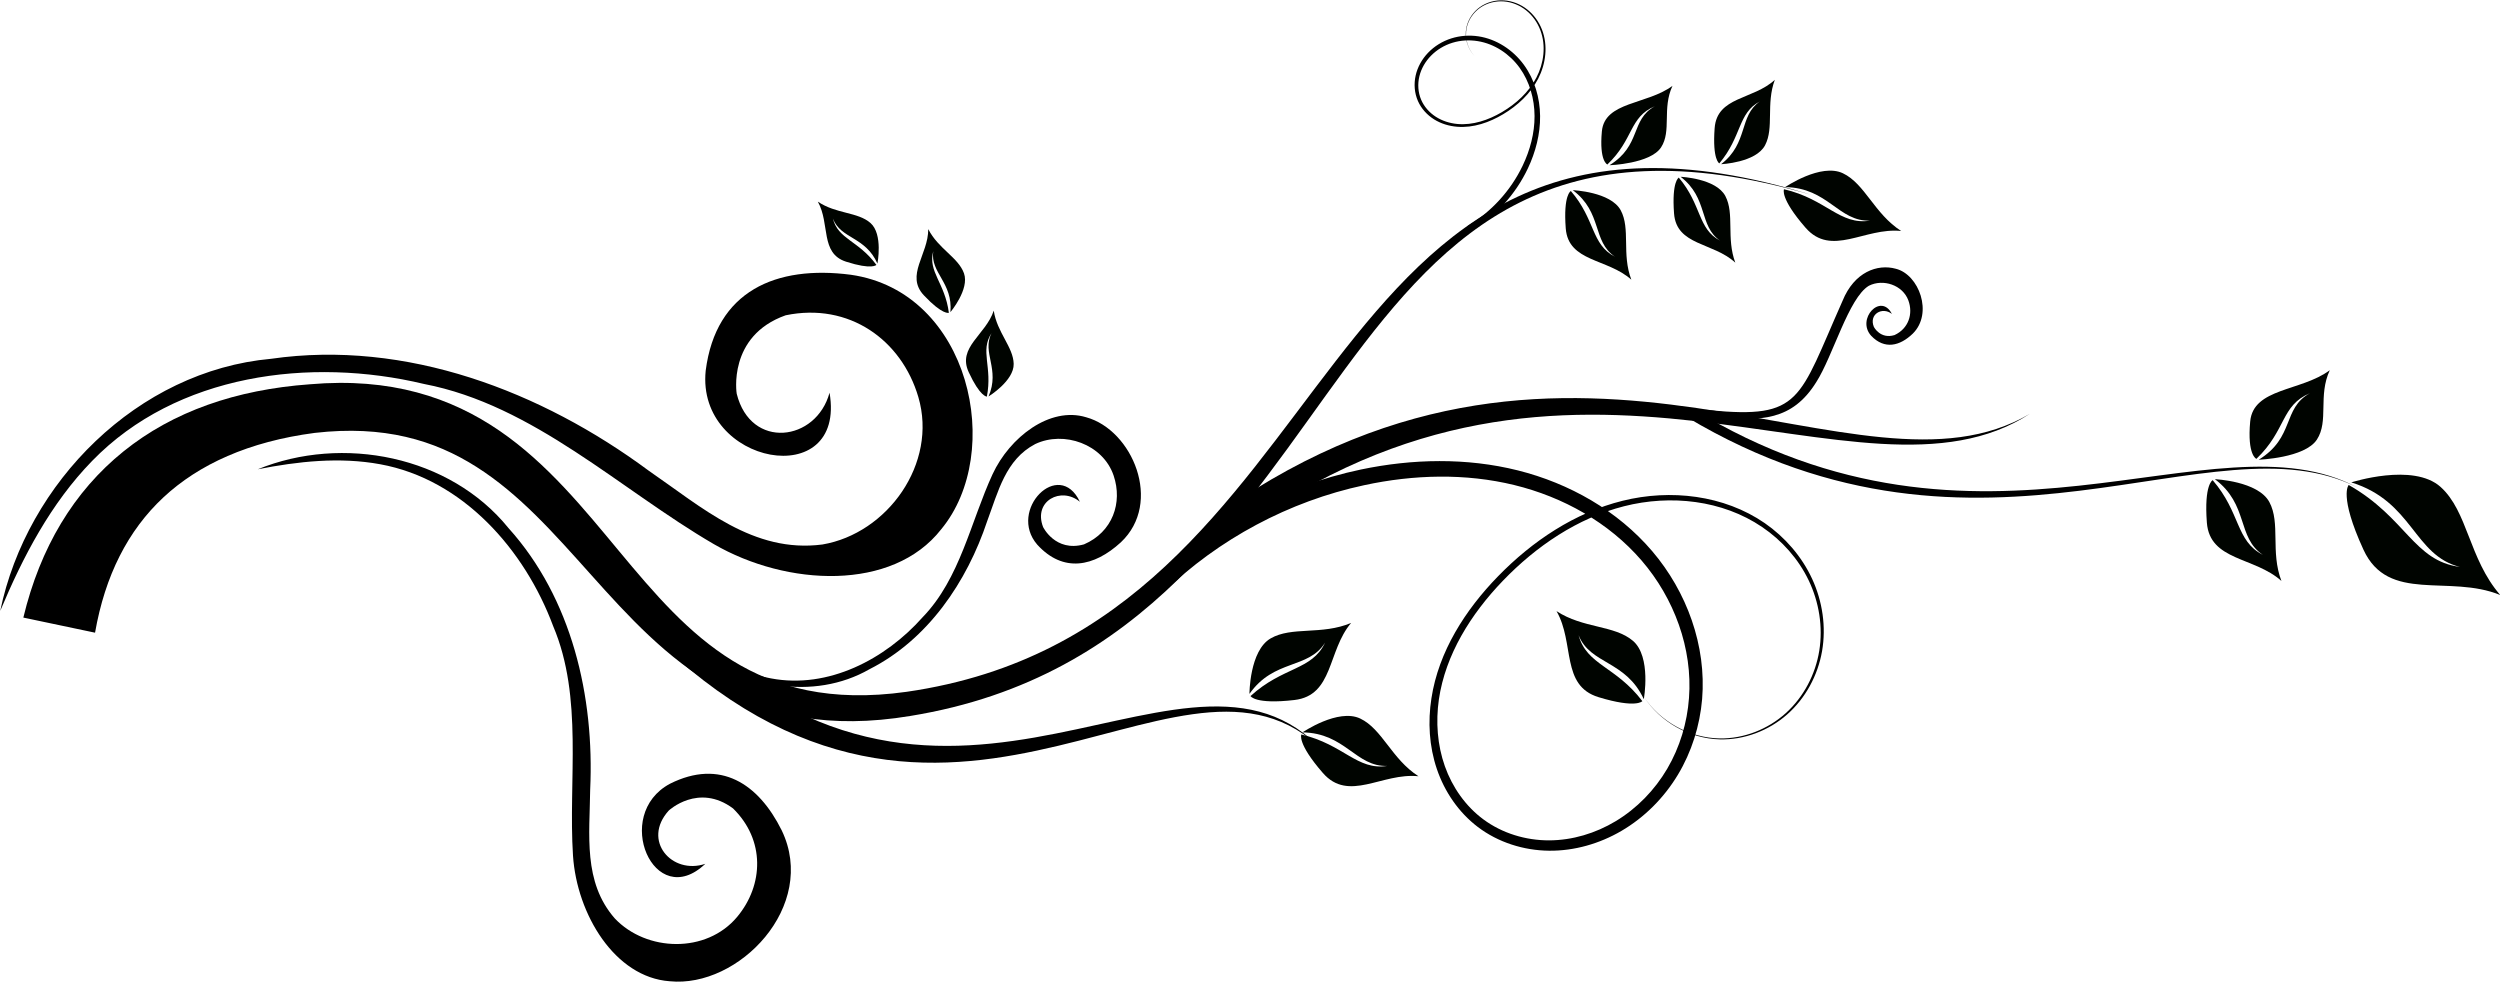
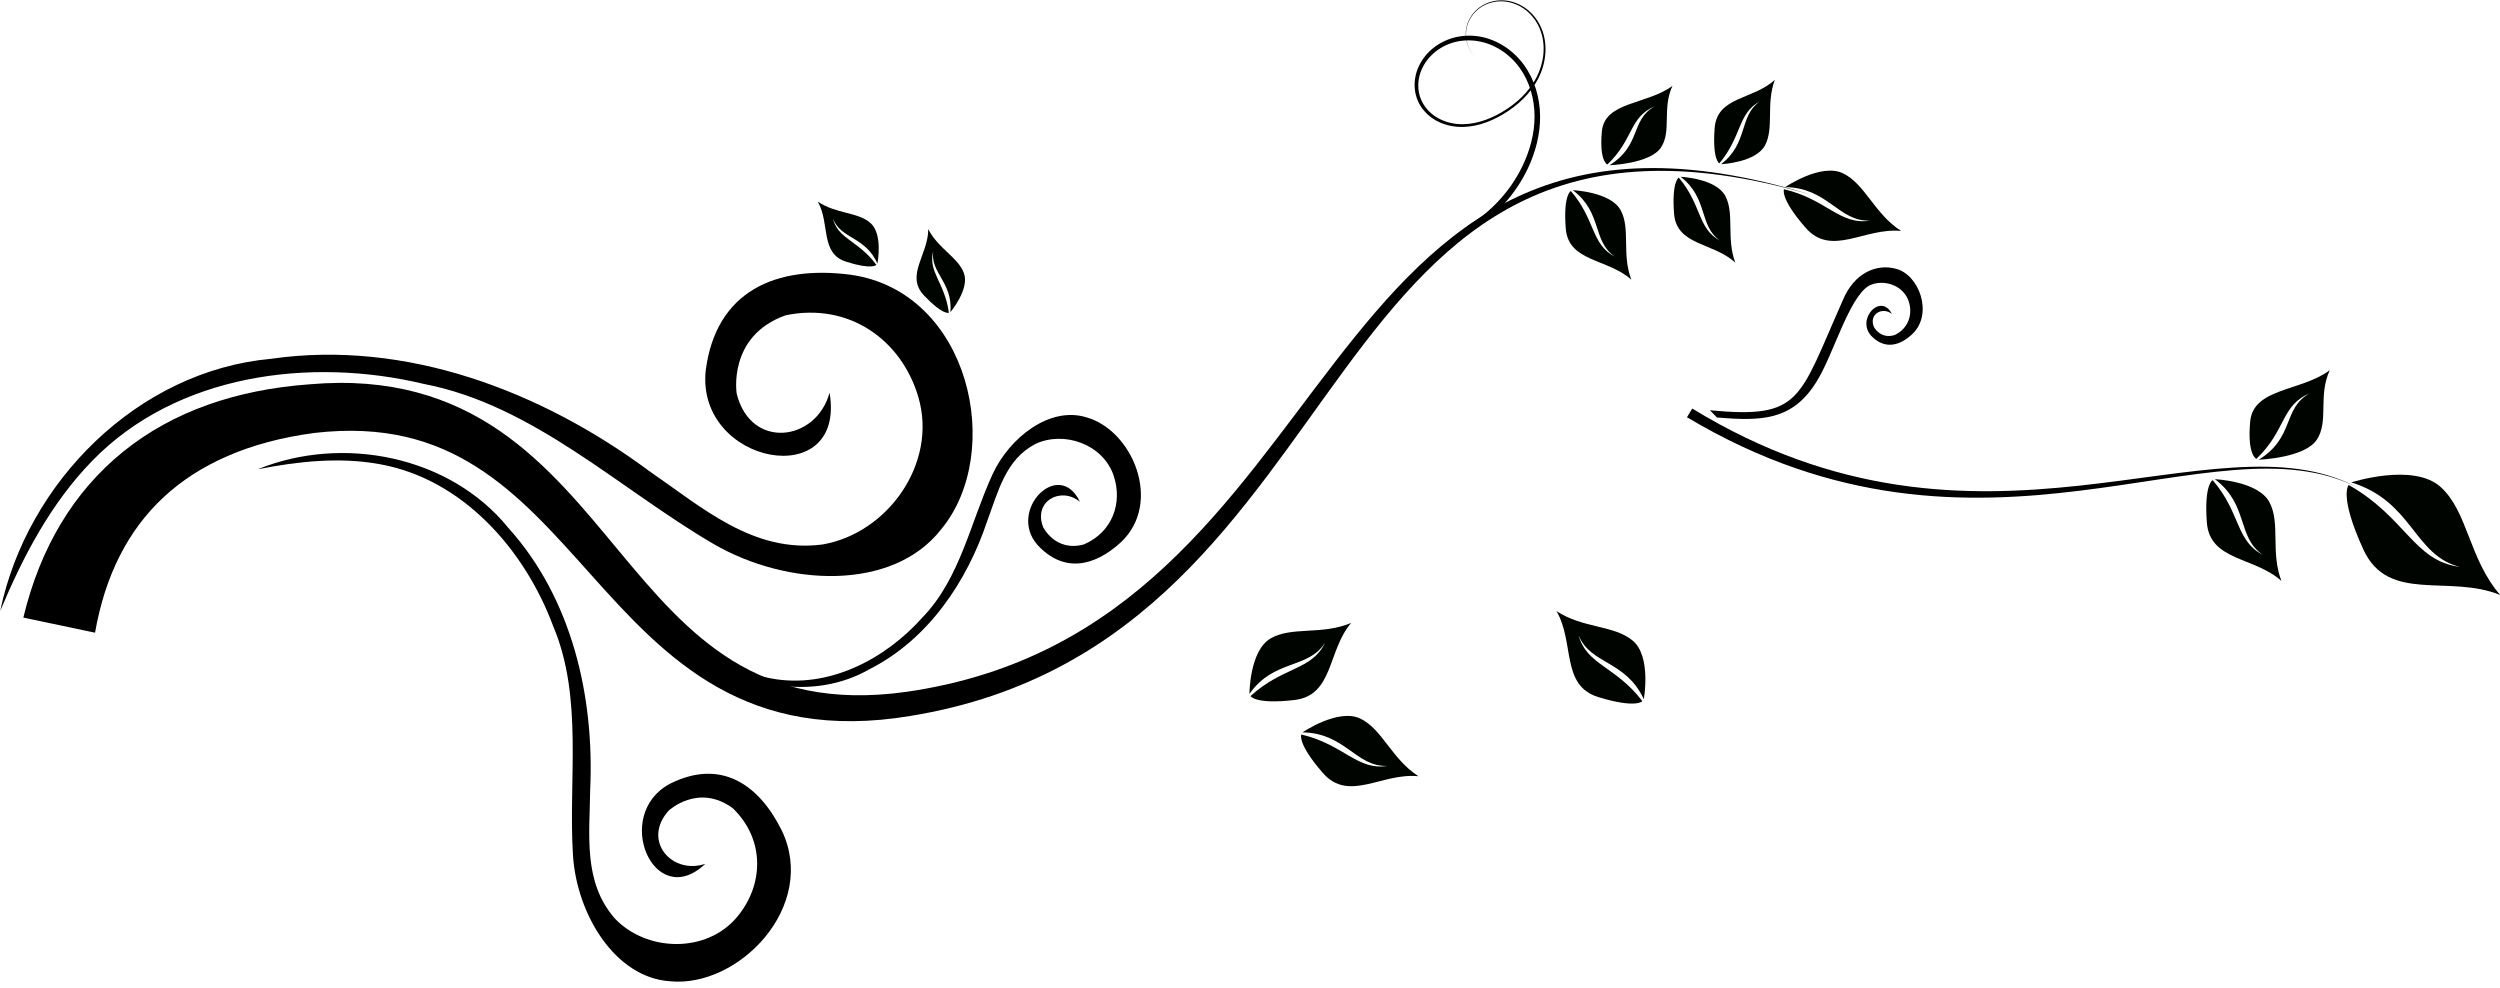
<svg xmlns="http://www.w3.org/2000/svg" height="227.7" preserveAspectRatio="xMidYMid meet" version="1.0" viewBox="223.5 235.8 576.0 227.7" width="576.0" zoomAndPan="magnify">
  <g>
    <g id="change1_1">
      <path d="m245.4 689.84c2.294-13.164 7.599-23.562 15.718-31.145 8.175-7.636 19.72-12.895 34.896-14.885 15.986-1.832 27.548 1.674 37.239 7.816 9.932 6.296 17.835 15.281 26.489 24.942 8.473 9.46 17.438 19.272 29.036 25.821 11.703 6.608 25.794 9.748 44.47 6.637 27.122-4.41 46.337-16.508 61.657-31.432 15.218-14.824 26.826-32.698 38.517-48.541 11.762-15.938 23.841-30.19 40.294-38.367 16.469-8.185 37.484-10.359 67.096-1.721-29.426-9.073-50.674-7.483-67.706 0.453-17.047 7.942-29.706 22.167-41.928 37.937-12.296 15.865-23.913 32.935-39.189 47.164-15.17 14.131-33.702 25.197-59.597 28.944-17.548 2.463-30.075-0.985-40.104-7.168-10.126-6.243-18.002-15.438-26.155-25.244-7.986-9.605-16.497-20.154-27.502-27.705-11.237-7.71-25.103-12.362-43.736-10.737-17.01 1.23-31.523 6.271-42.931 15.457-11.459 9.228-19.214 22.185-23.085 38.297z" fill="inherit" fill-rule="evenodd" transform="translate(0 -308.27)" />
    </g>
    <g id="change1_2">
-       <path d="m487.99 681.37c1.201-0.305 2.4-0.583 3.594-0.833 12.715-12.295 28.928-20.969 46.242-24.682 11.402-2.459 23.316-2.775 34.564-0.031s21.804 8.655 29.317 17.366c7.513 8.711 11.81 20.305 10.937 31.711-0.419 5.707-2.108 11.331-5.001 16.264-2.893 4.933-6.999 9.168-11.899 12.113-4.625 2.782-9.97 4.403-15.345 4.412-5.375 0.01-10.777-1.628-15.091-4.809-4.109-3.028-7.193-7.417-8.916-12.289-1.723-4.871-2.111-10.2-1.374-15.368 1.51-10.333 7.382-19.678 14.722-27.318 7.696-8.008 17.232-14.473 27.948-17.2 10.715-2.726 22.673-1.417 31.793 4.781 4.571 3.085 8.377 7.348 10.756 12.332s3.304 10.69 2.428 16.156c-0.876 5.465-3.582 10.663-7.701 14.387-4.119 3.724-9.65 5.919-15.227 5.84-6.904-0.107-13.677-3.813-17.497-9.611 3.758 5.835 10.516 9.647 17.492 9.828 5.633 0.153 11.274-1.992 15.52-5.733 4.246-3.74 7.083-9.011 8.054-14.604 0.971-5.593 0.1-11.466-2.284-16.632-2.384-5.165-6.249-9.611-10.929-12.859-9.383-6.466-21.69-7.88-32.723-5.149-11.033 2.731-20.829 9.298-28.722 17.406-7.515 7.716-13.695 17.32-15.347 28.117-0.844 5.397-0.523 11.038 1.245 16.263 1.768 5.225 5.016 10.018 9.462 13.388 4.673 3.54 10.531 5.393 16.379 5.458 5.848 0.065 11.653-1.621 16.684-4.559 5.328-3.115 9.809-7.626 12.996-12.91 3.186-5.284 5.079-11.321 5.605-17.465 1.017-12.296-3.534-24.726-11.493-34.07-7.96-9.344-19.12-15.654-30.955-18.618-11.835-2.963-24.306-2.688-36.163-0.207-18.005 3.789-34.891 12.736-48.176 25.485-0.326 1.215-0.624 2.427-0.894 3.637z" fill="inherit" transform="translate(0 -308.27)" />
-     </g>
+       </g>
    <g id="change1_3">
      <path d="m562.32 597.41c5.708-3.415 10.365-8.547 13.208-14.551 1.772-3.754 2.857-7.89 2.81-12.072-0.047-4.182-1.264-8.407-3.75-11.805-2.485-3.398-6.272-5.904-10.457-6.541-2.093-0.312-4.258-0.159-6.274 0.485-2.017 0.644-3.878 1.782-5.341 3.313-1.38 1.446-2.404 3.249-2.846 5.206-0.443 1.957-0.29 4.06 0.52 5.901 0.772 1.752 2.114 3.217 3.716 4.221 1.603 1.005 3.458 1.559 5.324 1.706 3.73 0.307 7.42-0.991 10.586-2.881 3.326-1.985 6.29-4.727 8.076-8.185 1.785-3.458 2.291-7.67 0.882-11.309-0.711-1.817-1.886-3.457-3.417-4.661-1.532-1.204-3.419-1.96-5.359-2.079-1.94-0.12-3.92 0.407-5.502 1.525-1.582 1.118-2.743 2.826-3.139 4.713-0.493 2.337 0.241 4.888 1.885 6.601-1.625-1.732-2.32-4.279-1.807-6.584 0.417-1.861 1.587-3.526 3.152-4.599 1.565-1.074 3.509-1.56 5.394-1.417 1.886 0.143 3.709 0.904 5.176 2.09 1.467 1.187 2.582 2.79 3.244 4.554 1.336 3.522 0.822 7.6-0.934 10.945-1.756 3.345-4.662 6.002-7.936 7.925-3.123 1.834-6.694 3.043-10.246 2.725-1.775-0.166-3.513-0.718-4.993-1.676-1.48-0.958-2.691-2.33-3.369-3.932-0.713-1.683-0.827-3.603-0.398-5.385s1.391-3.426 2.68-4.739c1.366-1.393 3.096-2.42 4.962-2.989 1.866-0.569 3.866-0.684 5.793-0.371 3.854 0.613 7.363 2.957 9.66 6.141 2.297 3.184 3.423 7.158 3.441 11.111 0.018 3.953-1.034 7.886-2.758 11.478-2.752 5.75-7.241 10.654-12.718 13.9z" fill="inherit" transform="translate(0 -308.27)" />
    </g>
    <g id="change1_4">
      <path d="m223.55 684.83c6.142-29.668 31.689-55.323 62.417-58.095 31.08-4.47 62.27 7.462 86.987 25.775 12.352 8.491 24.097 19.08 40.019 17.013 14.982-2.535 26.616-18.656 22.112-33.975-3.866-13.147-15.94-21.867-30.567-18.836-13.469 4.766-11.284 18.132-11.278 18.085 3.232 12.98 18.339 11.026 21.387-0.246 3.935 23.062-30.748 16.666-28.537-5.072 2.35-18.4 16.218-24.357 33.442-22.103 27.548 3.942 35.489 40.968 20.805 58.66-11.216 14.336-35.524 13.158-52.37 3.401-21.651-12.599-41.494-32.04-66.791-36.904-26.184-6.26-56.959-2.314-76.428 17.71-9.539 9.781-15.969 22.09-21.199 34.585z" fill="inherit" fill-rule="evenodd" transform="translate(0 -308.27)" />
    </g>
    <g id="change1_5">
-       <path d="m371.66 684.02-2.243 2.08c17.405 18.395 34.038 27.582 49.731 31.42 15.648 3.827 30.144 2.279 43.302-0.522 13.29-2.829 24.995-6.856 35.81-8.368 10.64-1.488 20.259-0.484 28.725 7.088-8.171-7.995-17.845-9.63-28.901-8.607-10.89 1.007-23.259 4.639-36.214 6.884-13.078 2.266-26.951 3.181-41.559-0.897-14.559-4.065-30.061-13.153-46.408-31.157l-2.243 2.08z" fill="inherit" fill-rule="evenodd" transform="translate(0 -308.27)" />
-     </g>
+       </g>
    <g id="change1_6">
-       <path d="m508.46 666.79c39-28.472 74.429-29.193 105.55-25.72 15.446 1.724 30.014 4.517 42.901 5.256 13.021 0.747 24.513-0.573 34.289-6.928-9.984 5.891-21.411 6.648-34.159 5.419-12.896-1.243-26.92-4.475-42.648-6.742-31.206-4.498-68.254-4.997-109.44 23.801z" fill="inherit" fill-rule="evenodd" transform="translate(0 -308.27)" />
-     </g>
+       </g>
    <g id="change1_7">
-       <path d="m282.89 652.19c19.521-7.953 44.245-3.138 57.758 13.54 14.631 16.223 19.827 38.867 18.829 60.246-0.117 10.427-1.682 21.318 5.685 29.715 7.272 7.673 21.096 8.145 28.2-0.396 6.097-7.33 6.454-17.686-0.967-24.961-7.975-5.934-14.849 0.51-14.82 0.495-6.246 6.899 0.739 14.869 8.432 12.261-11.798 11.214-21.547-11.303-8.132-18.453 11.541-5.775 20.358-0.073 25.733 10.752 8.401 17.443-9.911 36.384-25.824 34.759-12.63-0.922-21.372-15.423-22.266-28.937-1.114-17.392 2.425-36.392-4.571-52.892-6.534-17.554-20.743-33.804-39.858-37.289-9.348-1.72-18.952-0.662-28.199 1.16z" fill="inherit" fill-rule="evenodd" transform="translate(0 -308.27)" />
+       <path d="m282.89 652.19c19.521-7.953 44.245-3.138 57.758 13.54 14.631 16.223 19.827 38.867 18.829 60.246-0.117 10.427-1.682 21.318 5.685 29.715 7.272 7.673 21.096 8.145 28.2-0.396 6.097-7.33 6.454-17.686-0.967-24.961-7.975-5.934-14.849 0.51-14.82 0.495-6.246 6.899 0.739 14.869 8.432 12.261-11.798 11.214-21.547-11.303-8.132-18.453 11.541-5.775 20.358-0.073 25.733 10.752 8.401 17.443-9.911 36.384-25.824 34.759-12.63-0.922-21.372-15.423-22.266-28.937-1.114-17.392 2.425-36.392-4.571-52.892-6.534-17.554-20.743-33.804-39.858-37.289-9.348-1.72-18.952-0.662-28.199 1.16" fill="inherit" fill-rule="evenodd" transform="translate(0 -308.27)" />
    </g>
    <g id="change1_8">
      <path d="m383.25 692.61c10.601 9.98 27.731 13.028 40.587 5.642 13.463-6.815 22.444-20.114 27.119-34.138 2.518-6.748 4.219-14.155 11.055-17.734 6.595-3.135 15.62-1e-3 18.073 7.269 2.106 6.24-0.241 13.002-6.832 15.844-6.615 1.84-9.442-4.022-9.427-4.005-2.309-5.999 4.175-9.397 8.484-5.803-4.813-10.161-16.696 1.924-9.83 9.868 6 6.592 13.101 5.111 19.257-0.528 9.753-9.151 2.664-25.911-7.995-28.822-8.368-2.547-17.608 4.622-21.546 13.108-5.044 10.93-7.489 24.054-16.102 32.946-8.576 9.686-21.775 16.623-34.96 14.114-6.452-1.217-12.377-4.287-17.882-7.761z" fill="inherit" fill-rule="evenodd" transform="translate(0 -308.27)" />
    </g>
    <g id="change1_9">
      <path d="m619.09 640.26c10.078 0.841 17.321 0.779 22.879-8.153 3.85-6.014 7.459-19.428 12.123-22.2 3.244-1.648 7.781-0.204 9.098 3.386 1.13 3.081 0.05 6.48-3.197 7.981-3.271 1.003-4.756-1.881-4.748-1.872-1.228-2.958 1.957-4.736 4.15-3.001-2.53-4.999-8.292 1.176-4.768 5.044 3.075 3.205 6.593 2.375 9.586-0.514 4.739-4.685 1.42-13.631-3.928-14.942-4.202-1.16-9.559 0.724-12.27 7.413-10.17 22.875-9.428 27.19-30.558 25.192z" fill="inherit" fill-rule="evenodd" transform="translate(0 -308.27)" />
    </g>
    <g id="change1_10">
      <path d="m612.18 640.2c34.145 20.408 64.566 20.116 90.446 16.938 25.879-3.177 47.359-9.261 64.032-0.738-16.597-8.923-38.304-3.207-64.166-0.424-25.863 2.783-55.74 2.613-89.103-17.778z" fill="inherit" fill-rule="evenodd" transform="translate(0 -308.27)" />
    </g>
    <g id="change2_1">
      <path d="m608.84 563.85c-2.437 5.229-0.157 10.403-2.638 14.186-2.481 3.783-11.885 4.108-11.885 4.108 7.427-4.585 4.766-10.452 10.464-13.599-5.971 2.532-4.791 7.543-10.945 13.425 0 0-1.901-0.725-1.266-7.629s10.38-6.122 16.27-10.49z" fill="#000400" transform="translate(0 -308.27)" />
    </g>
    <g id="change2_2">
      <path d="m632.42 562.46c-2.077 5.557-0.133 11.054-2.248 15.073s-10.13 4.365-10.13 4.365c6.33-4.872 4.063-11.106 8.919-14.45-5.09 2.691-4.084 8.015-9.329 14.265 0 0-1.62-0.77-1.079-8.107 0.541-7.336 8.848-6.505 13.868-11.146z" fill="#000400" transform="translate(0 -308.27)" />
    </g>
    <g id="change2_3">
      <path d="m599.36 608.51c-2.264-5.896-0.145-11.729-2.45-15.994-2.305-4.265-11.04-4.631-11.04-4.631 6.899 5.17 4.428 11.785 9.72 15.332-5.547-2.855-4.45-8.504-10.167-15.136 0 0-1.766 0.818-1.176 8.602 0.59 7.784 9.642 6.902 15.113 11.826z" fill="#000400" transform="translate(0 -308.27)" />
    </g>
    <g id="change2_4">
      <path d="m623.31 604.58c-2.114-5.654-0.136-11.247-2.287-15.337s-10.308-4.441-10.308-4.441c6.441 4.957 4.134 11.301 9.075 14.703-5.179-2.738-4.155-8.155-9.493-14.514 0 0-1.649 0.784-1.098 8.249 0.551 7.465 9.002 6.619 14.11 11.341z" fill="#000400" transform="translate(0 -308.27)" />
    </g>
    <g id="change2_5">
      <path d="m661.53 597.29c-6.189-3.975-8.34-10.877-13.424-13.298s-13.3 3.188-13.3 3.188c9.903 0.138 12.281 8.012 19.586 7.726-7.052 1.107-10.006-4.926-19.855-7.238 0 0-1.037 1.968 4.948 8.851 5.984 6.883 13.616-0.109 22.046 0.771z" fill="#000400" transform="translate(0 -308.27)" />
    </g>
    <g id="change2_6">
      <path d="m550.32 722.92c-6.189-3.975-8.34-10.877-13.424-13.298s-13.3 3.188-13.3 3.188c9.903 0.138 12.281 8.012 19.586 7.726-7.052 1.107-10.006-4.926-19.855-7.238 0 0-1.037 1.968 4.948 8.851s13.616-0.109 22.046 0.771z" fill="#000400" transform="translate(0 -308.27)" />
    </g>
    <g id="change2_7">
      <path d="m534.8 687.59c-6.774 2.865-13.686 0.745-18.554 3.576-4.868 2.83-4.875 12.778-4.875 12.778 5.703-8.098 13.545-5.616 17.432-11.807-3.066 6.446-9.714 5.479-17.181 12.306 0 0 1.039 1.967 10.099 0.911 9.06-1.055 7.594-11.302 13.08-17.764z" fill="#000400" transform="translate(0 -308.27)" />
    </g>
    <g id="change2_8">
      <path d="m411.93 590.53c4.22 2.858 9.203 2.346 12.132 4.924 2.929 2.578 1.597 9.341 1.597 9.341-2.789-6.271-8.453-5.638-10.263-10.369 1.218 4.794 5.867 5.03 10.025 10.674 0 0-0.971 1.197-6.988-0.738-6.017-1.935-3.644-8.703-6.504-13.833z" fill="#000400" transform="translate(0 -308.27)" />
    </g>
    <g id="change2_9">
      <path d="m437.37 596.86c2.308 4.544 6.917 6.509 8.231 10.183 1.314 3.674-3.126 8.947-3.126 8.947 0.597-6.837-4.666-9.026-3.959-14.042-1.256 4.784 2.698 7.242 3.603 14.194 0 0-1.429 0.577-5.757-4.029-4.327-4.606 1.026-9.379 1.008-15.253z" fill="#000400" transform="translate(0 -308.27)" />
    </g>
    <g id="change2_10">
-       <path d="m452.46 615.65c0.755 5.04 4.507 8.36 4.593 12.261 0.086 3.901-5.792 7.501-5.792 7.501 2.725-6.299-1.577-10.037 0.678-14.573-2.702 4.143 0.273 7.723-1.064 14.605 0 0-1.538 0.097-4.19-5.641s3.936-8.575 5.773-14.154z" fill="#000400" transform="translate(0 -308.27)" />
-     </g>
+       </g>
    <g id="change2_11">
      <path d="m582.12 684.87c6.15 4.035 13.33 3.191 17.611 6.849 4.281 3.659 2.502 13.446 2.502 13.446-4.157-8.99-12.317-7.956-15.029-14.745 1.859 6.892 8.572 7.134 14.692 15.191 0 0-1.376 1.748-10.099-0.917-8.723-2.665-5.442-12.482-9.678-19.823z" fill="#000400" transform="translate(0 -308.27)" />
    </g>
    <g id="change2_12">
      <path d="m760.28 629.37c-2.747 5.894-0.176 11.724-2.973 15.987-2.796 4.263-13.394 4.629-13.394 4.629 8.37-5.168 5.372-11.78 11.793-15.326-6.73 2.854-5.399 8.501-12.336 15.13 0 0-2.142-0.817-1.427-8.598 0.715-7.781 11.698-6.9 18.336-11.822z" fill="#000400" transform="translate(0 -308.27)" />
    </g>
    <g id="change2_13">
      <path d="m749.14 677.92c-2.573-6.702-0.165-13.333-2.785-18.18-2.62-4.848-12.55-5.264-12.55-5.264 7.842 5.876 5.033 13.396 11.05 17.429-6.305-3.246-5.059-9.667-11.558-17.205 0 0-2.007 0.929-1.337 9.778 0.67 8.849 10.961 7.846 17.179 13.444z" fill="#000400" transform="translate(0 -308.27)" />
    </g>
    <g id="change2_14">
      <path d="m799.55 681.16c-7.253-8.369-7.432-19.252-13.749-24.907-6.317-5.655-20.565-1.039-20.565-1.039 14.248 4.401 14.34 16.785 25.014 19.472-10.657-1.393-12.364-11.363-25.611-18.881 0 0-2.333 2.403 3.391 14.886s19.715 5.62 31.52 10.469z" fill="#000400" transform="translate(0 -308.27)" />
    </g>
  </g>
</svg>